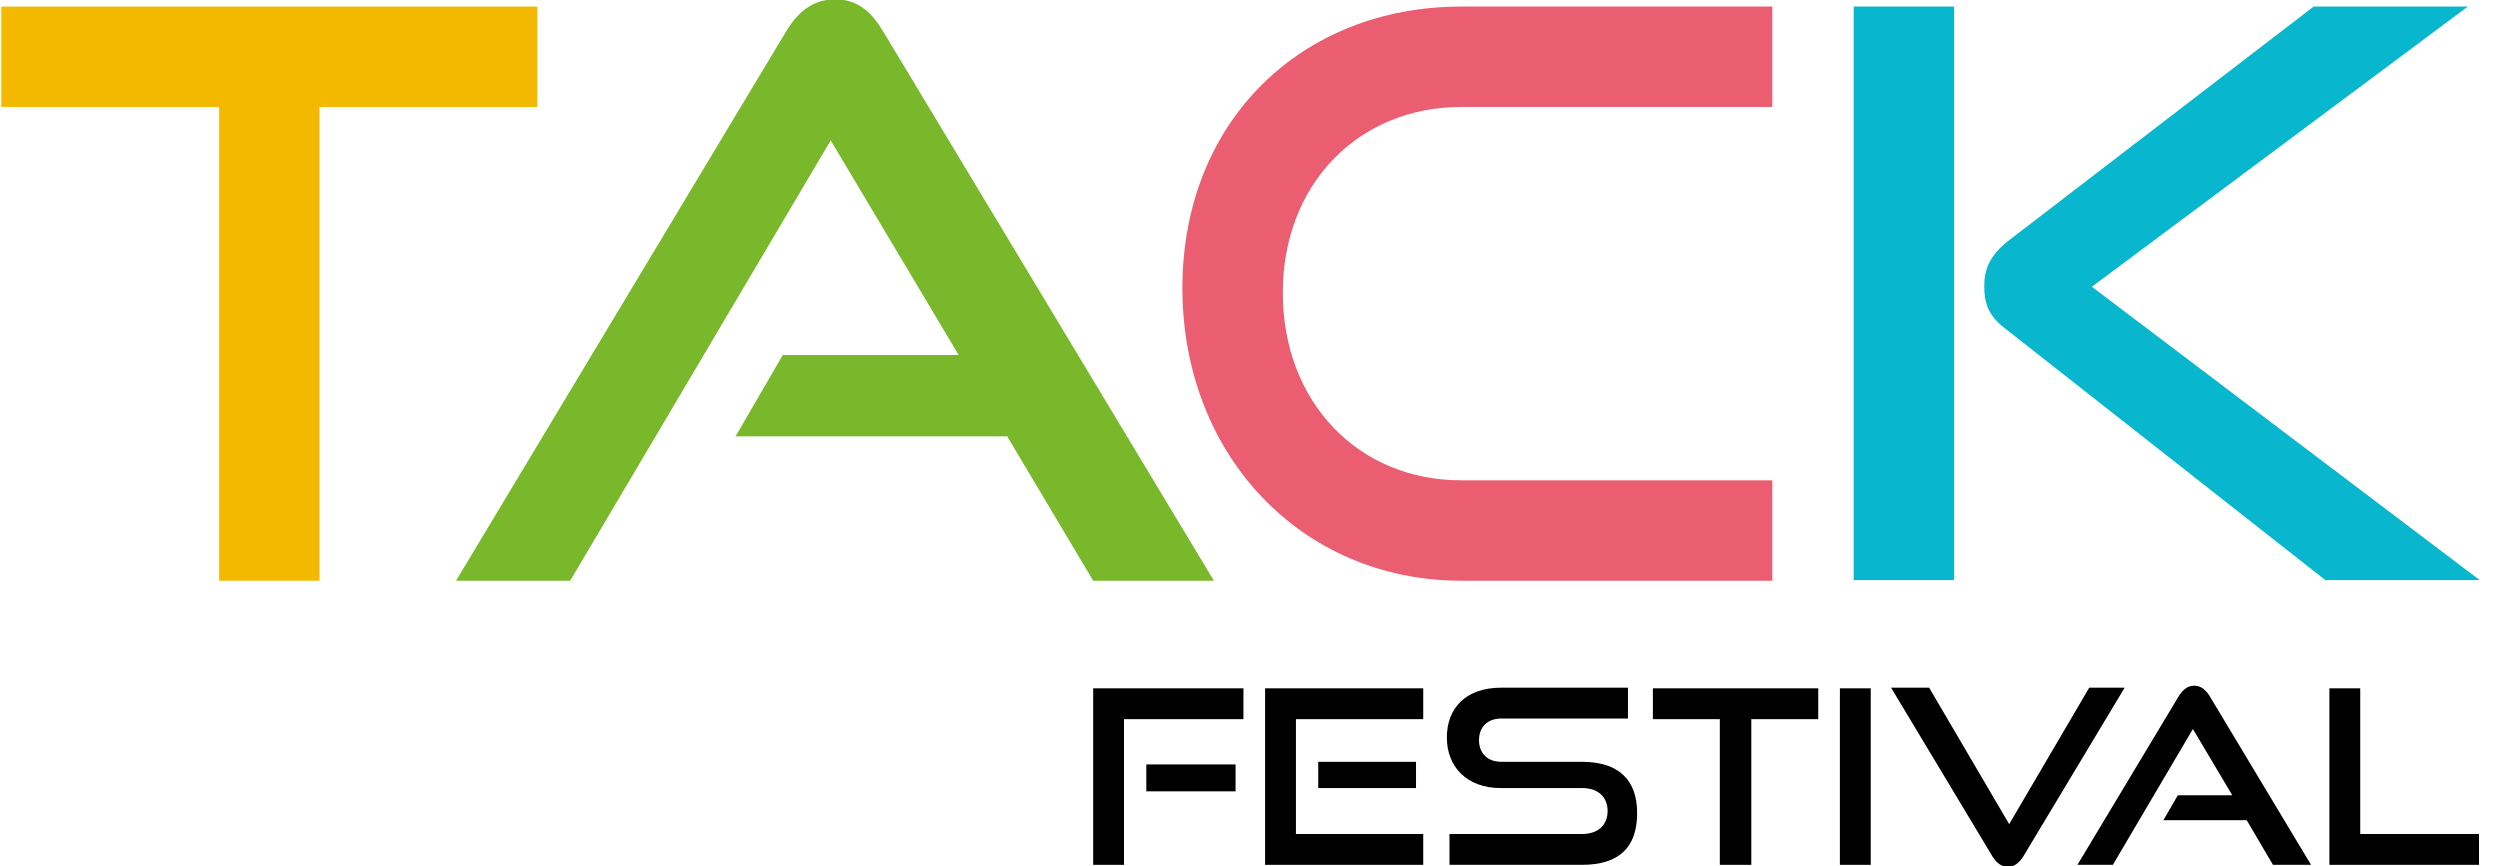
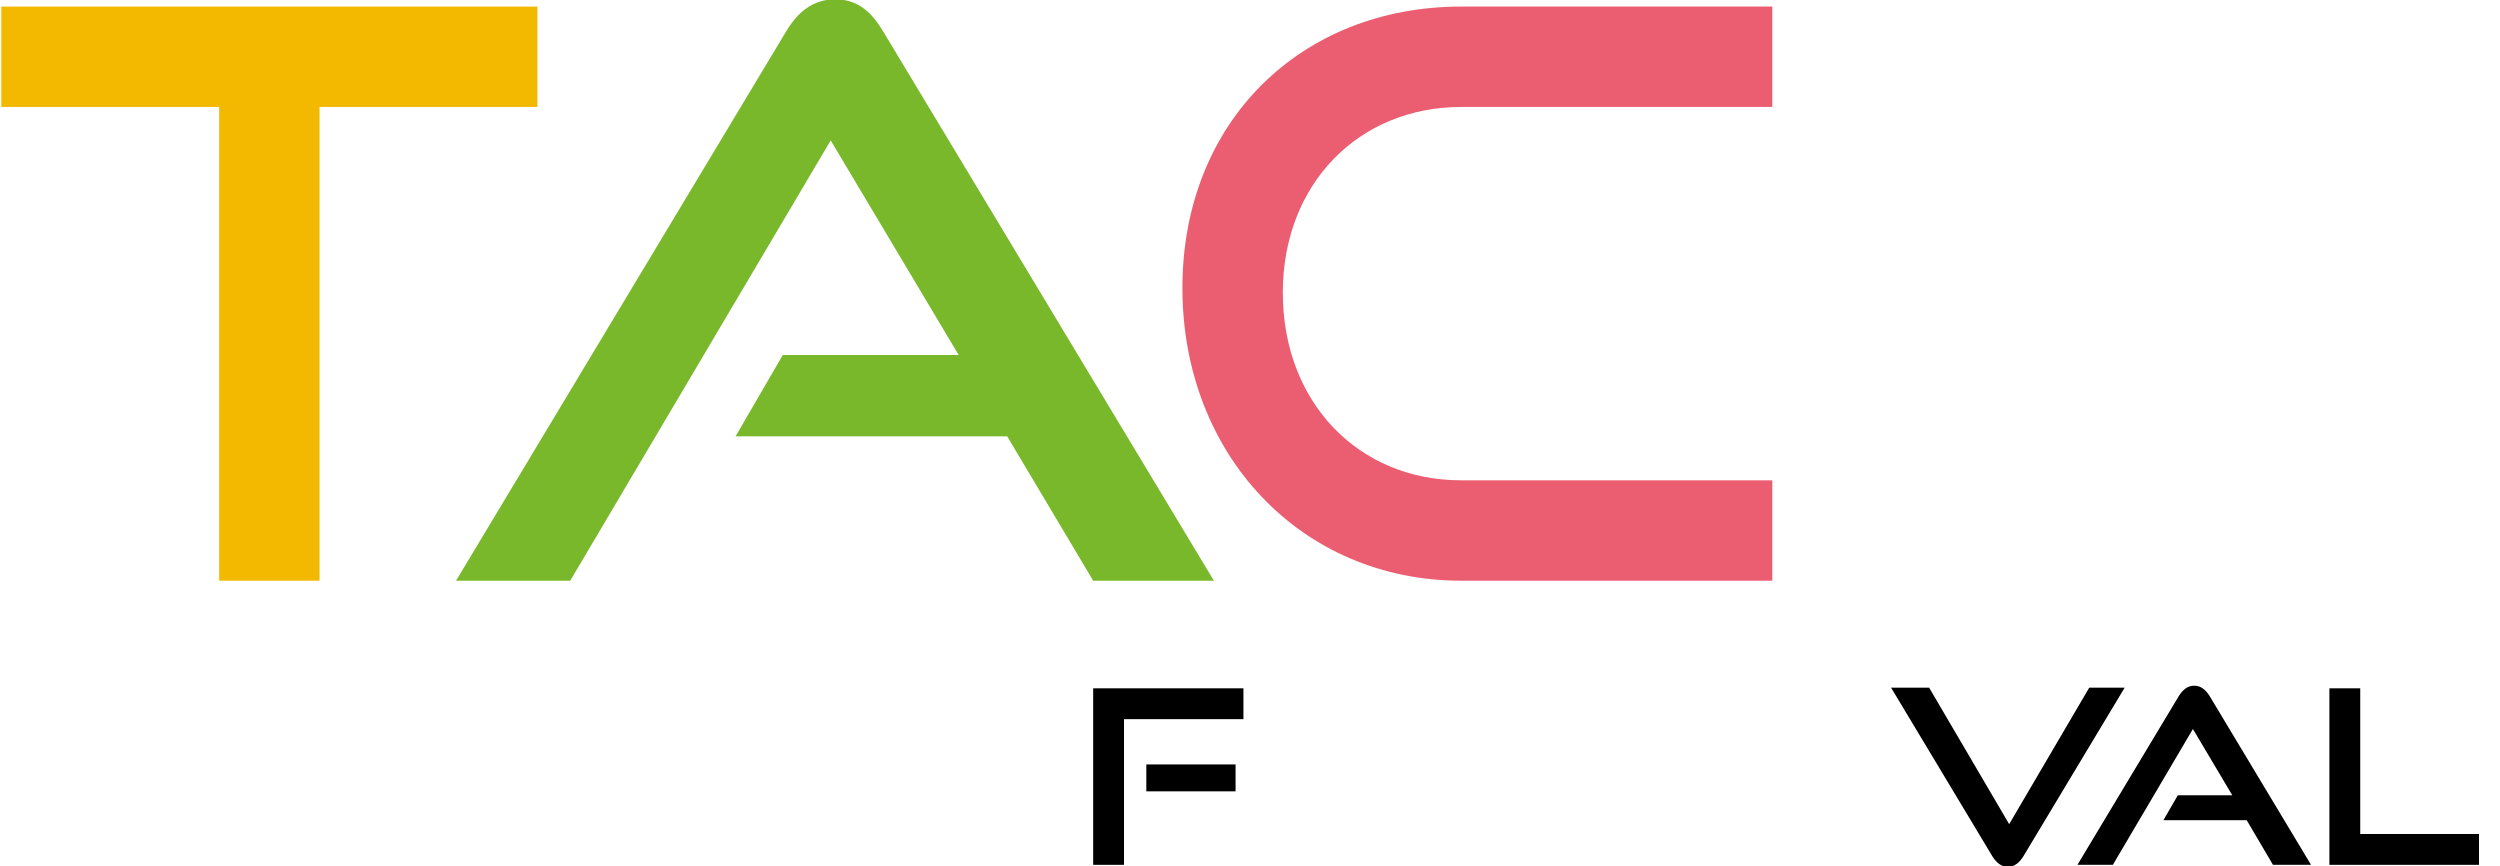
<svg xmlns="http://www.w3.org/2000/svg" version="1.1" viewBox="0 0 381 132">
  <defs>
    <style>
      .cls-1 {
        fill: #eb5d70;
      }

      .cls-2 {
        fill: #08b6cd;
      }

      .cls-3 {
        fill: #f2b900;
      }

      .cls-4 {
        fill: #78b82a;
      }
    </style>
  </defs>
  <g>
    <g id="Camada_1">
      <g>
        <g>
          <path class="cls-3" d="M33.4,88.5V16.3H.2V1h81.7v15.3h-33.2v72.2h-15.3Z" />
          <path class="cls-4" d="M166.6,88.5l-13.1-22h-41.4l7.2-12.4h26.8l-19.5-32.7-39.7,67.1h-17.4L119.8,4.8c1.8-3,4.1-4.9,7.5-4.9s5.5,1.9,7.3,4.9l50.4,83.7h-18.4Z" />
          <path class="cls-1" d="M222.7,88.5c-24.4,0-42.5-19.2-42.5-44.6S198.3,1,222.7,1h47.4v15.3h-47.4c-15.6,0-27.2,11.7-27.2,28.3s11.4,28.6,27.2,28.6h47.4v15.3h-47.4Z" />
-           <path class="cls-2" d="M282.5,88.5V1h15.3v87.4h-15.3ZM354.5,88.5l-49-38.5c-2.6-2-3.1-4-3.1-6.4s.7-4.6,3.8-7L352.6,1h23.5l-57.3,42.7,59.1,44.7h-23.3Z" />
        </g>
        <g>
          <path d="M166.6,131.8v-26.9h22.9v4.7h-18.2v22.2h-4.7ZM174.7,120.6v-4.1h13.6v4.1h-13.6Z" />
-           <path d="M192.8,131.8v-26.9h24.1v4.7h-19.4v17.5h19.4v4.7h-24.1ZM200.9,120.1v-4h14.9v4h-14.9Z" />
-           <path d="M220.9,131.8v-4.7h20.2c2.5,0,3.9-1.4,3.9-3.5s-1.4-3.5-3.9-3.5h-12.4c-5.1,0-8.2-3.2-8.2-7.7s2.9-7.6,8.3-7.6h19.3v4.7h-19.3c-2.1,0-3.4,1.3-3.4,3.3s1.3,3.3,3.4,3.3h12.3c5.4,0,8.4,2.6,8.4,7.8s-2.7,7.9-8.4,7.9h-20.2Z" />
-           <path d="M262.1,131.8v-22.2h-10.2v-4.7h25.2v4.7h-10.2v22.2h-4.7Z" />
-           <path d="M280.4,131.8v-26.9h4.7v26.9h-4.7Z" />
          <path d="M288.3,104.8h5.7l12.2,20.8,12.2-20.8h5.4l-15.5,25.8c-.6.9-1.3,1.5-2.3,1.5s-1.7-.6-2.3-1.5l-15.5-25.8Z" />
          <path d="M346.4,131.8l-4-6.8h-12.7l2.2-3.8h8.3l-6-10.1-12.2,20.7h-5.4l15.5-25.8c.6-.9,1.3-1.5,2.3-1.5s1.7.6,2.3,1.5l15.5,25.8h-5.7Z" />
          <path d="M355,131.8v-26.9h4.7v22.2h18.1v4.7h-22.8Z" />
        </g>
      </g>
    </g>
  </g>
</svg>